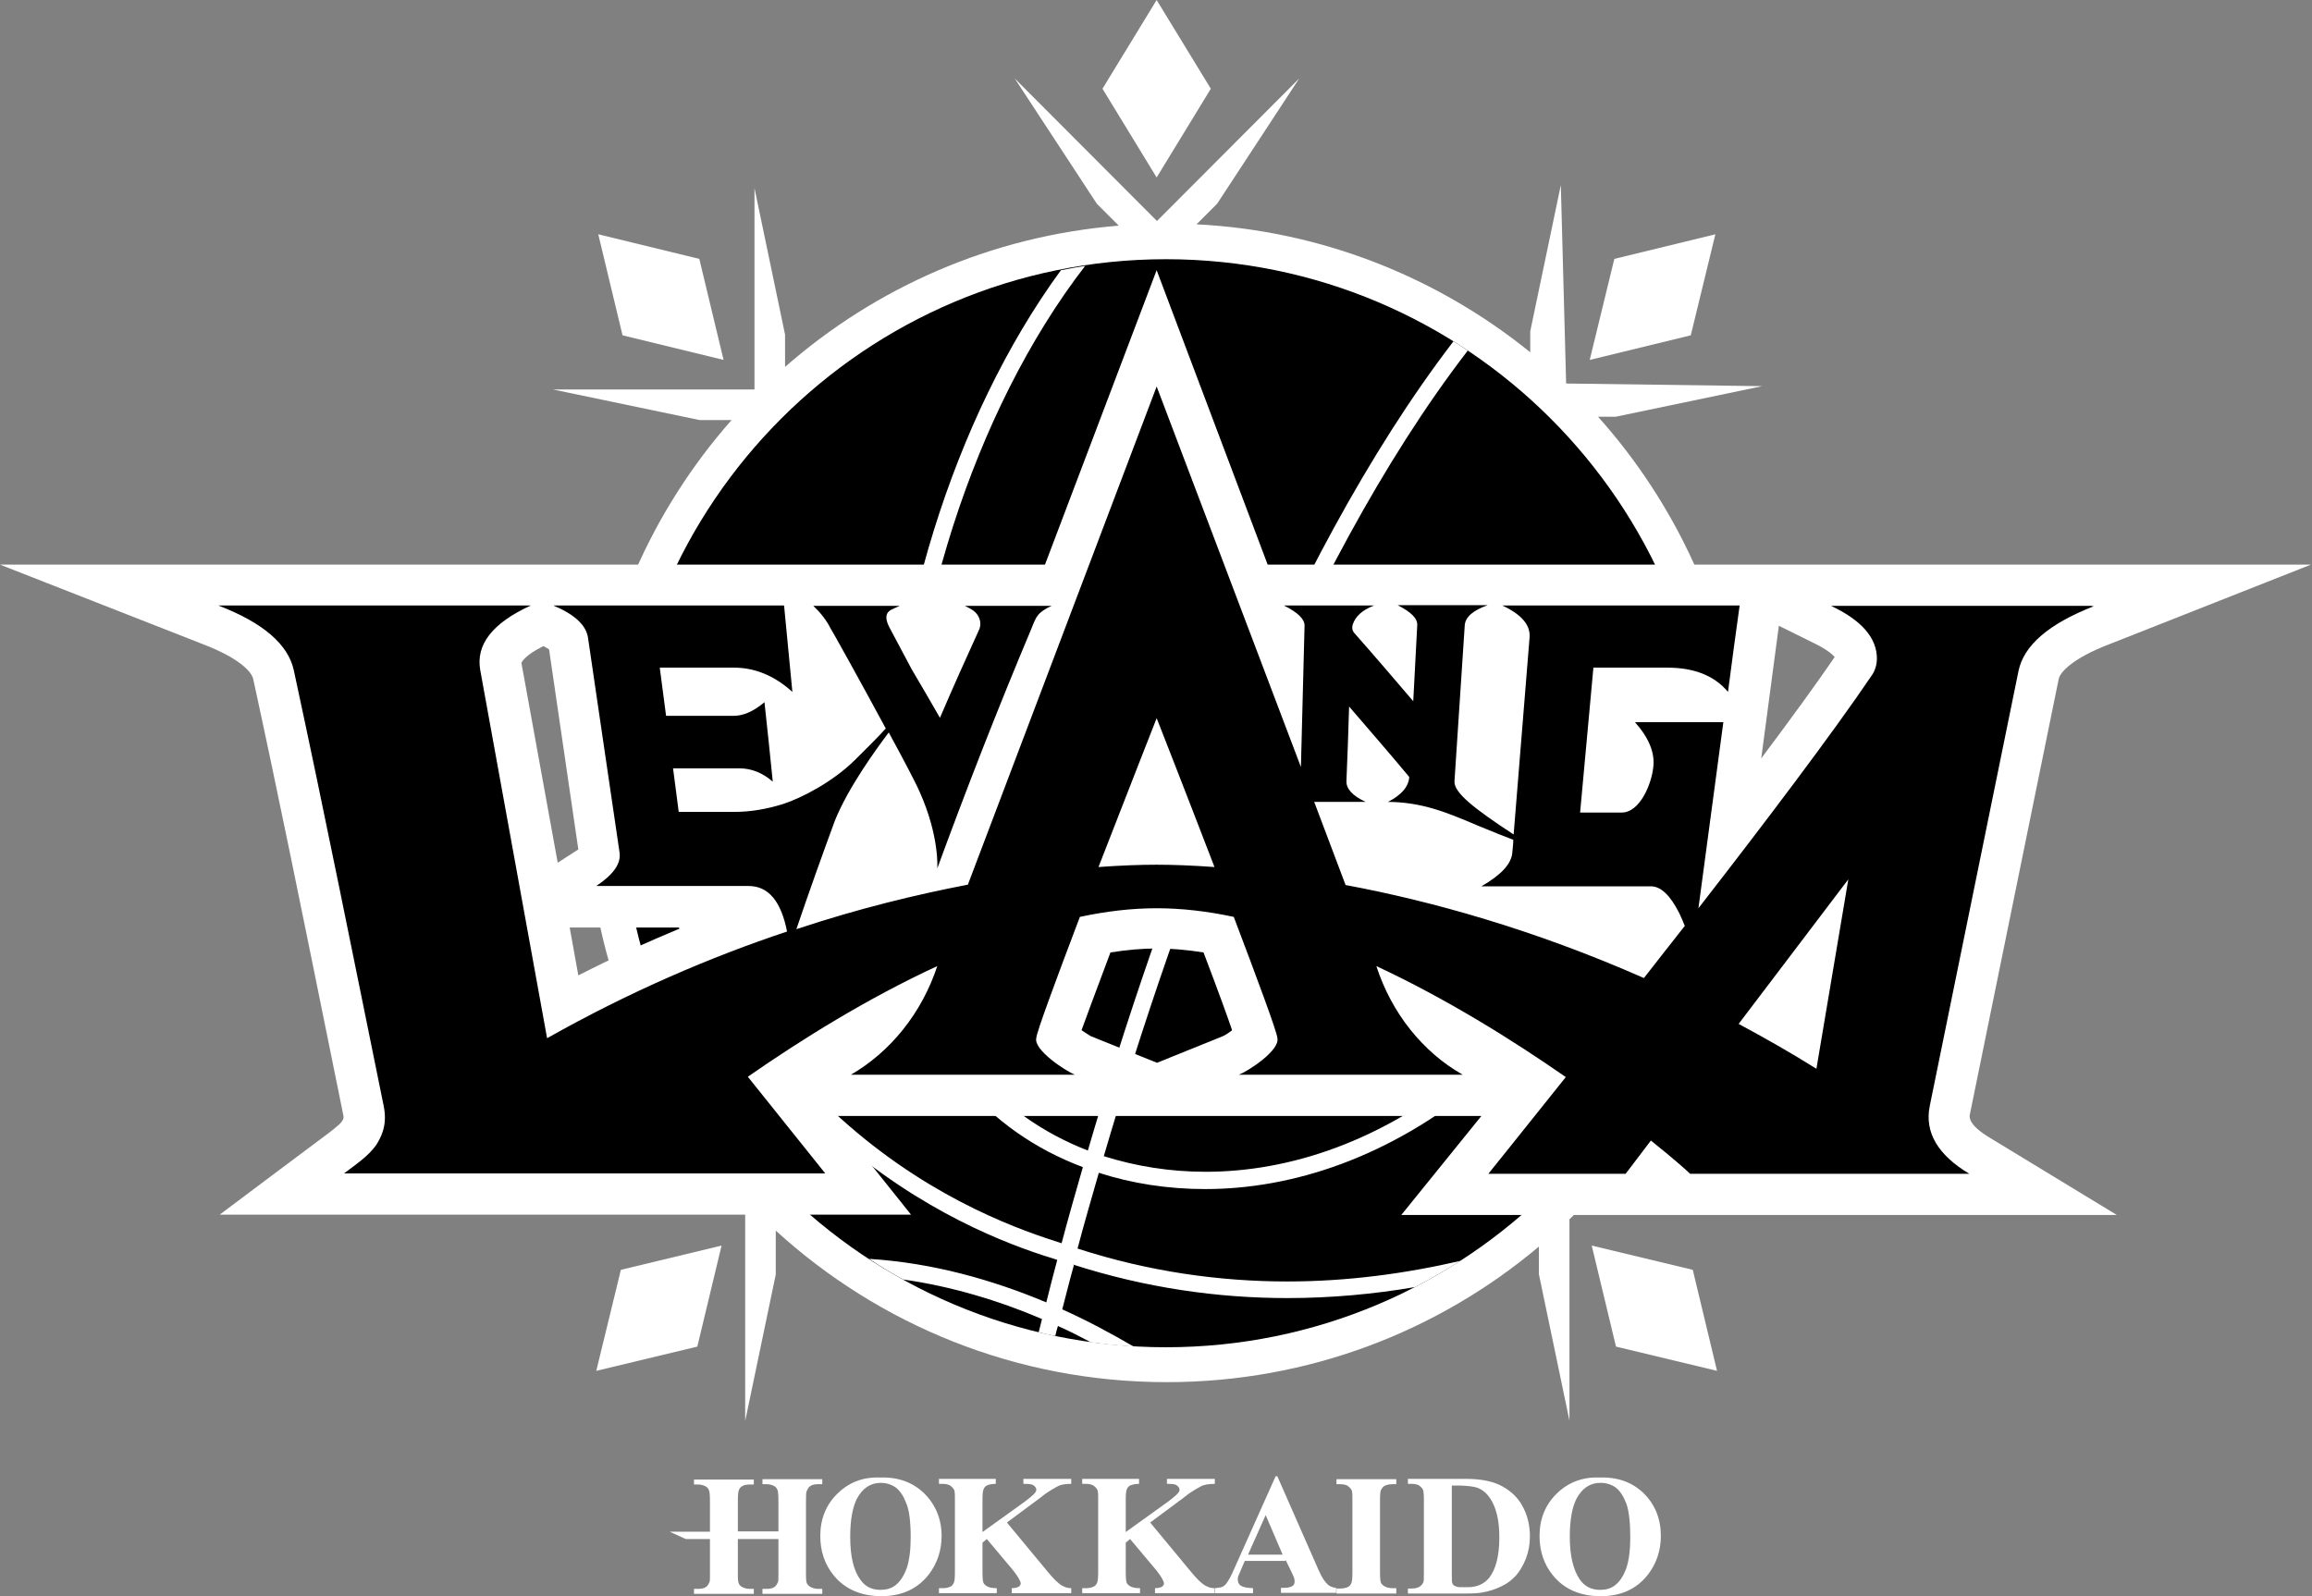
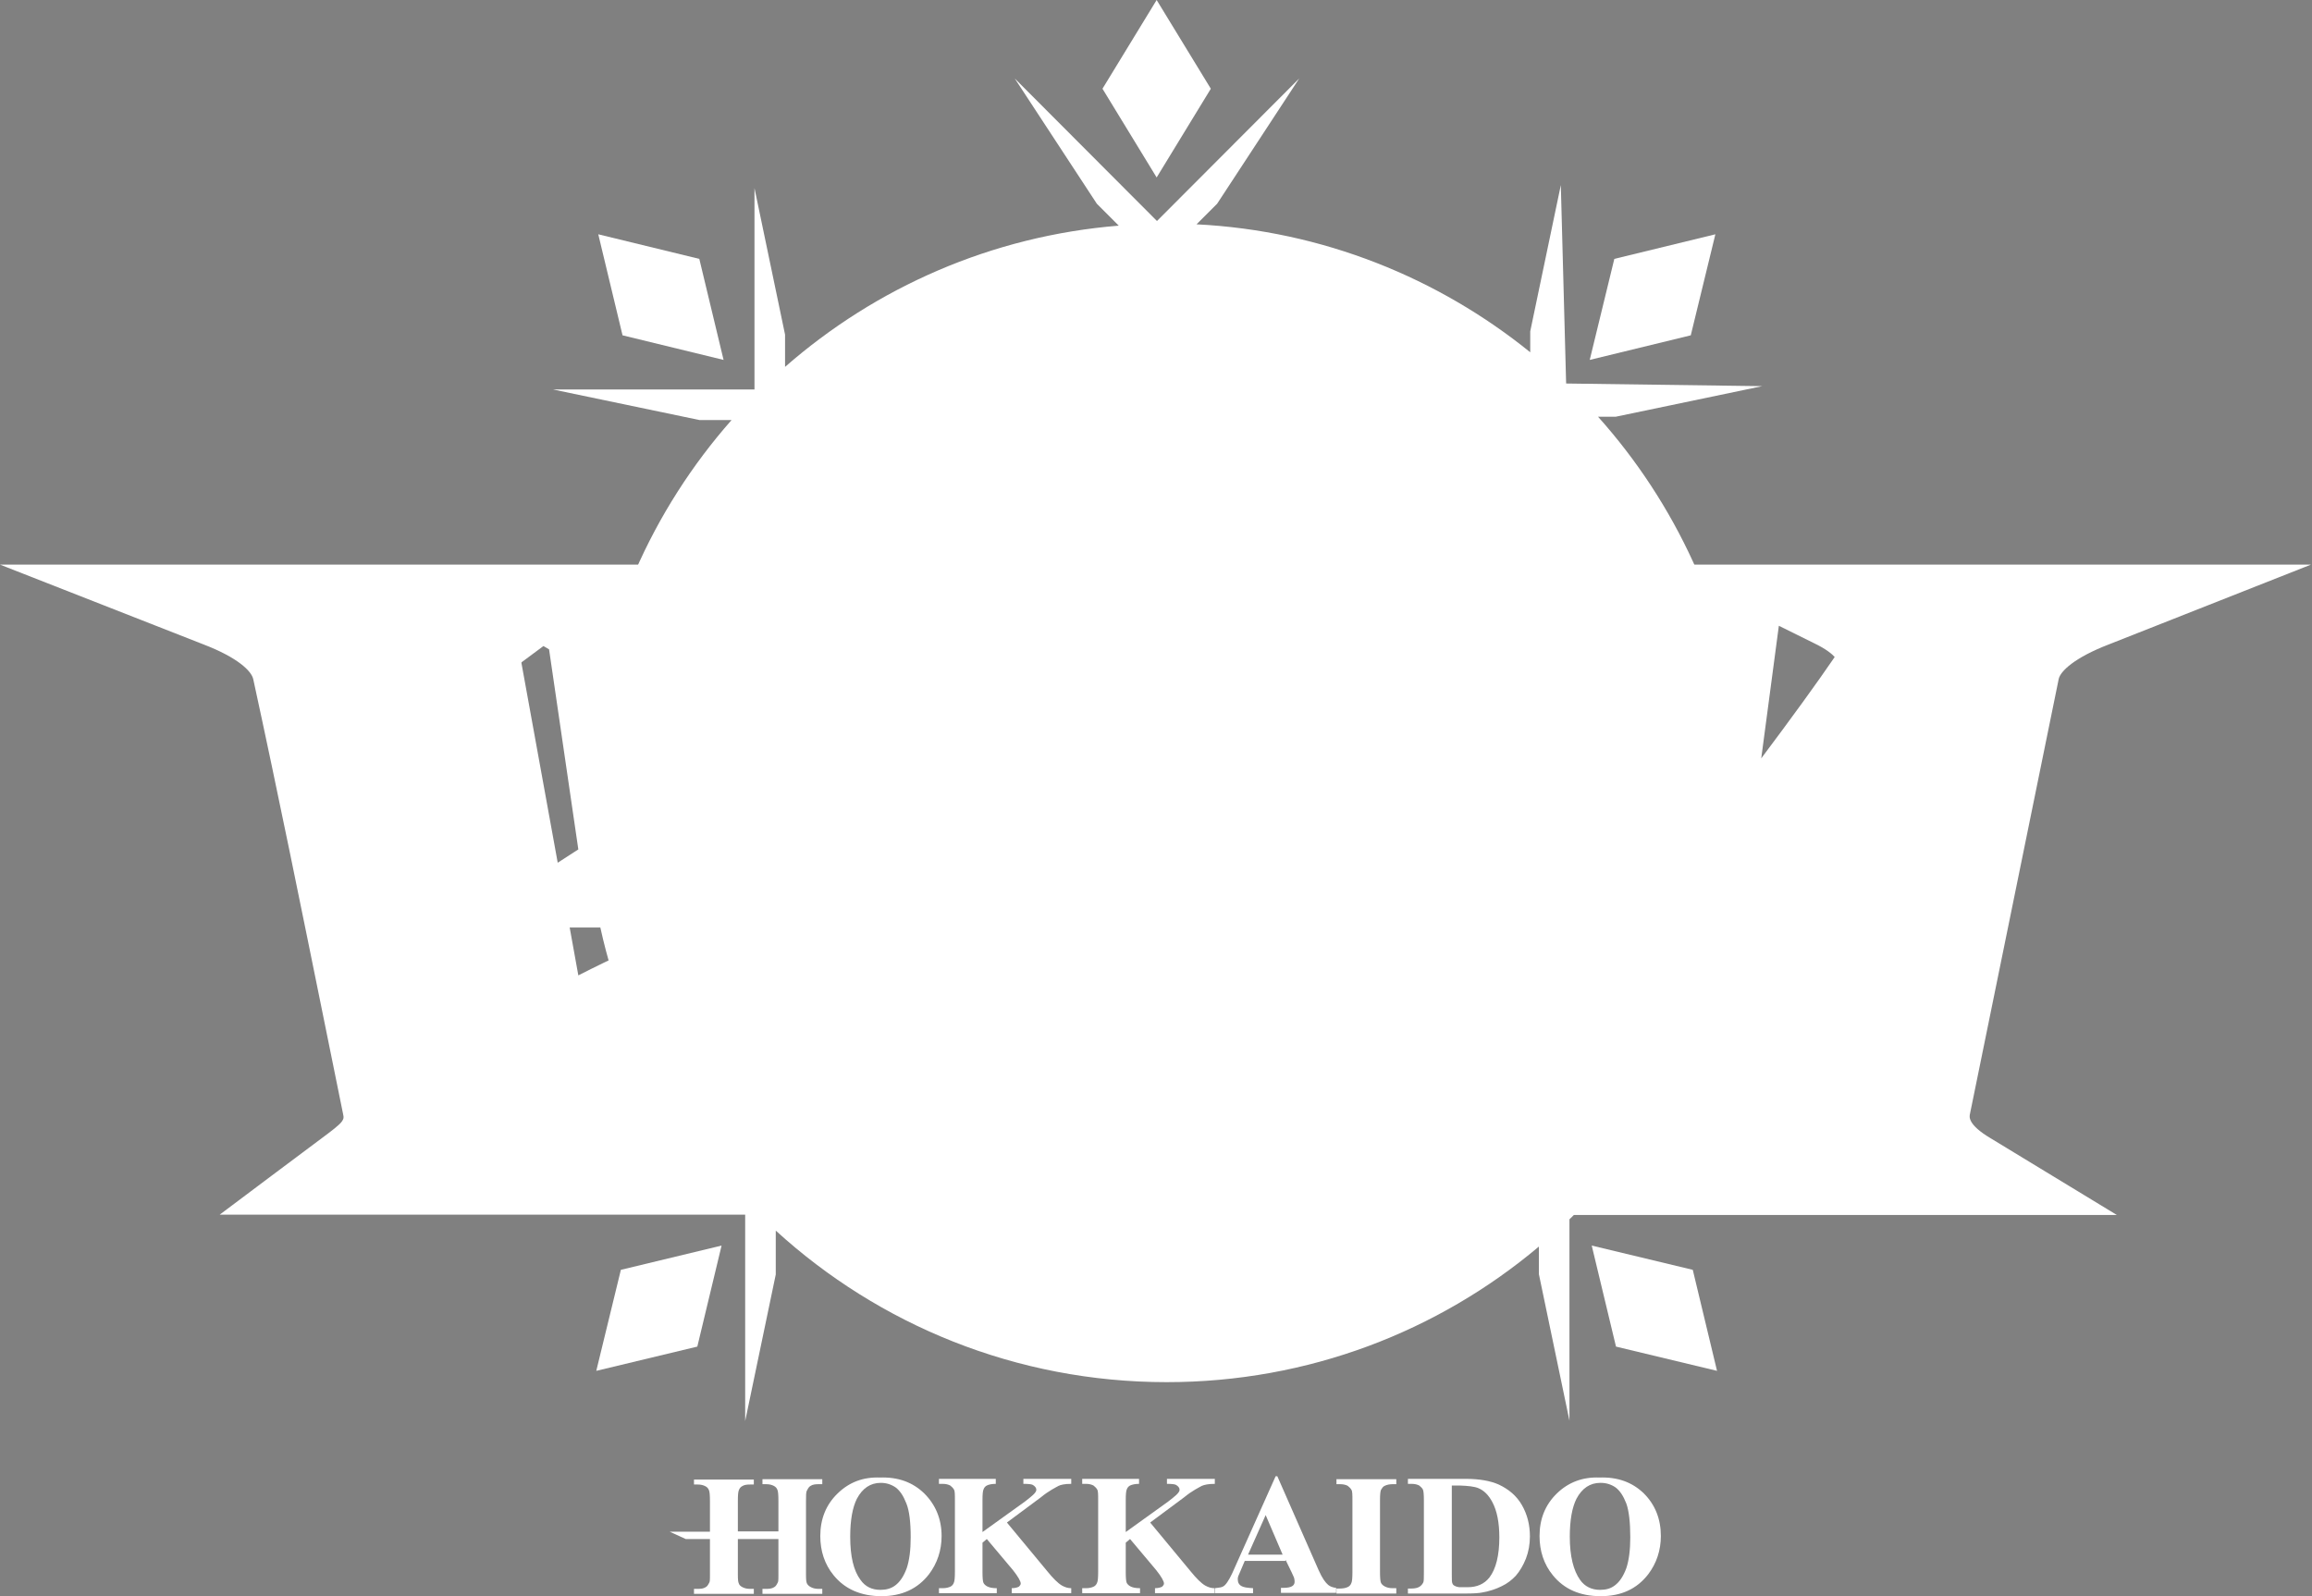
<svg xmlns="http://www.w3.org/2000/svg" width="168" height="116" viewBox="0 0 168 116" fill="none">
  <rect x="0" y="0" width="168" height="116" fill="#808080" stroke="none" />
  <g clip-path="url(#clip0_218_2)">
    <path d="M126.844 58.495C126.844 58.495 126.844 58.398 126.844 58.35C126.844 57.626 126.844 56.901 126.796 56.201L126.53 53.327C125.491 44.535 121.724 36.541 116.121 30.286H117.401L128.051 28.064L113.802 27.871L113.416 13.452L111.194 24.079V25.601C104.504 20.191 96.099 16.761 86.945 16.302L88.443 14.805L94.408 5.7L84.071 16.061L73.734 5.7L79.7 14.805L81.294 16.399C72.044 17.148 63.639 20.891 57.046 26.663V24.321L54.824 13.67V28.306H40.188L50.839 30.528H53.157C47.409 37.048 43.642 45.381 42.821 54.558L42.651 57.529C42.651 57.529 42.651 57.722 42.651 57.819L42.724 60.886C43.255 69.871 46.612 78.106 51.926 84.724L54.776 87.912L54.148 88.057V103.272L56.37 92.621V89.433C63.856 96.268 73.831 100.446 84.772 100.446C95.085 100.446 104.504 96.751 111.822 90.593V92.597L114.044 103.248V88.612C114.696 87.984 115.324 87.332 115.951 86.68L117.811 84.482C122.883 78.082 126.143 70.16 126.771 61.49L126.892 58.471L126.844 58.495Z" fill="white" />
    <path d="M124.646 17.027L117.304 18.814L115.517 26.156L122.859 24.369L124.646 17.027Z" fill="white" />
    <path d="M52.578 26.156L50.815 18.814L43.473 17.027L45.236 24.369L52.578 26.156Z" fill="white" />
    <path d="M115.662 90.52L117.425 97.862L124.767 99.625L123.004 92.283L115.662 90.52Z" fill="white" />
    <path d="M87.984 6.448L84.047 -1.52588e-05L80.111 6.448L84.047 12.897L87.984 6.448Z" fill="white" />
    <path d="M43.328 99.625L50.67 97.862L52.433 90.52L45.115 92.283L43.328 99.625Z" fill="white" />
-     <path fill-rule="evenodd" clip-rule="evenodd" d="M124.26 58.374C124.26 80.207 106.557 97.91 84.724 97.91C62.891 97.91 45.188 80.207 45.188 58.374C45.188 36.541 62.891 18.838 84.724 18.838C106.557 18.838 124.26 36.541 124.26 58.374Z" fill="black" />
    <path d="M77.961 91.897C83.299 93.612 88.54 94.336 93.539 94.336C96.727 94.336 99.843 94.046 102.813 93.539C103.948 92.959 105.059 92.307 106.122 91.631C102.161 92.549 97.935 93.129 93.539 93.129C88.66 93.129 83.516 92.428 78.299 90.737C78.758 88.999 79.29 87.163 79.845 85.231C82.236 86.004 84.844 86.414 87.574 86.414C93.925 86.414 100.954 84.12 107.499 78.71C114.575 72.841 120.299 63.953 124.236 56.587C124.187 55.814 124.139 55.017 124.067 54.244C123.728 54.897 123.366 55.573 123.004 56.273C119.116 63.519 113.488 72.141 106.726 77.744C100.374 82.985 93.66 85.158 87.598 85.158C84.989 85.158 82.502 84.748 80.207 84.023C85.448 66.151 94.288 41.541 106.653 25.48C106.315 25.238 105.953 25.021 105.615 24.804C93.128 41.106 84.289 65.716 79.048 83.613C75.812 82.357 73.034 80.401 71.03 77.985C67.504 73.735 65.813 66.9 65.813 59.099C65.813 45.864 70.643 29.948 78.855 19.321C78.275 19.418 77.671 19.515 77.092 19.635C69.146 30.503 64.581 46.033 64.581 59.099C64.581 67.069 66.272 74.169 70.064 78.782C72.237 81.415 75.208 83.516 78.686 84.82C78.13 86.752 77.599 88.612 77.14 90.351C71.754 88.636 51.805 81.922 45.671 52.457C45.477 53.713 45.357 54.993 45.284 56.297C52.385 83.419 71.682 89.989 76.826 91.559C76.536 92.645 76.271 93.66 76.029 94.65C72.117 93.008 67.769 91.776 63.156 91.486C63.953 92.017 64.775 92.525 65.62 92.984C69.194 93.491 72.6 94.529 75.715 95.858C75.643 96.196 75.546 96.51 75.474 96.824C75.884 96.92 76.271 97.017 76.681 97.089C76.73 96.848 76.802 96.606 76.874 96.365C77.696 96.727 78.493 97.138 79.265 97.548C80.28 97.693 81.318 97.79 82.381 97.862C80.763 96.92 79.024 95.978 77.188 95.157C77.454 94.143 77.72 93.056 78.034 91.945" fill="white" />
    <path d="M63.929 107.378C65.257 107.33 66.32 107.716 67.165 108.537C67.987 109.358 68.421 110.397 68.421 111.629C68.421 112.667 68.107 113.609 67.504 114.406C66.682 115.469 65.523 116 64.05 116C62.577 116 61.393 115.493 60.572 114.478C59.92 113.681 59.606 112.715 59.606 111.629C59.606 110.397 60.017 109.358 60.862 108.537C61.707 107.716 62.721 107.33 63.953 107.378M64.001 107.764C63.253 107.764 62.673 108.151 62.263 108.924C61.949 109.552 61.78 110.469 61.78 111.677C61.78 113.102 62.021 114.14 62.528 114.817C62.866 115.3 63.349 115.541 63.977 115.541C64.388 115.541 64.75 115.444 65.04 115.227C65.402 114.961 65.668 114.551 65.885 113.971C66.079 113.392 66.175 112.643 66.175 111.725C66.175 110.638 66.079 109.793 65.861 109.262C65.644 108.706 65.402 108.344 65.088 108.102C64.774 107.885 64.412 107.764 64.001 107.764Z" fill="white" />
    <path d="M73.179 110.662L76.102 114.189C76.512 114.696 76.874 115.058 77.164 115.227C77.382 115.348 77.599 115.42 77.841 115.42V115.783H73.517V115.42C73.783 115.42 73.976 115.348 74.049 115.3C74.121 115.227 74.17 115.155 74.17 115.082C74.17 114.913 73.976 114.575 73.614 114.116L71.706 111.846L71.392 112.112V114.237C71.392 114.672 71.416 114.937 71.465 115.034C71.513 115.131 71.609 115.227 71.754 115.3C71.899 115.372 72.117 115.42 72.431 115.42V115.783H68.228V115.42H68.494C68.736 115.42 68.929 115.372 69.074 115.3C69.17 115.251 69.267 115.155 69.315 115.01C69.363 114.913 69.388 114.647 69.388 114.237V109.044C69.388 108.61 69.388 108.344 69.315 108.247C69.267 108.151 69.17 108.054 69.049 107.958C68.904 107.885 68.736 107.837 68.494 107.837H68.228V107.474H72.358V107.837C72.068 107.837 71.851 107.885 71.706 107.958C71.609 108.006 71.513 108.102 71.465 108.247C71.416 108.344 71.392 108.61 71.392 109.02V111.339L74.484 109.117C74.918 108.779 75.305 108.489 75.305 108.271C75.305 108.127 75.208 108.006 75.039 107.909C74.942 107.861 74.725 107.837 74.363 107.837V107.474H77.841V107.837C77.358 107.837 77.068 107.909 76.923 107.982C76.754 108.078 76.198 108.344 75.619 108.827L73.179 110.638V110.662Z" fill="white" />
    <path d="M83.589 110.662L86.511 114.189C86.922 114.696 87.284 115.058 87.574 115.227C87.791 115.348 88.008 115.42 88.25 115.42V115.783H83.927V115.42C84.193 115.42 84.386 115.348 84.458 115.3C84.531 115.227 84.579 115.155 84.579 115.082C84.579 114.913 84.386 114.575 84.023 114.116L82.115 111.846L81.802 112.112V114.237C81.802 114.672 81.826 114.937 81.874 115.034C81.922 115.131 82.019 115.227 82.164 115.3C82.309 115.372 82.526 115.42 82.84 115.42V115.783H78.638V115.42H78.903C79.145 115.42 79.338 115.372 79.483 115.3C79.58 115.251 79.676 115.155 79.725 115.01C79.773 114.913 79.797 114.647 79.797 114.237V109.044C79.797 108.61 79.797 108.344 79.725 108.247C79.676 108.151 79.58 108.054 79.459 107.958C79.314 107.885 79.145 107.837 78.903 107.837H78.638V107.474H82.768V107.837C82.478 107.837 82.285 107.885 82.115 107.958C82.019 108.006 81.922 108.102 81.874 108.247C81.826 108.344 81.802 108.61 81.802 109.02V111.339L84.893 109.117C85.328 108.779 85.714 108.489 85.714 108.271C85.714 108.127 85.618 108.006 85.448 107.909C85.352 107.861 85.135 107.837 84.796 107.837V107.474H88.274V107.837C87.791 107.837 87.501 107.909 87.332 107.982C87.163 108.078 86.608 108.344 86.028 108.827L83.589 110.638V110.662Z" fill="white" />
    <path d="M93.394 113.44H90.448L90.11 114.237C89.989 114.503 89.941 114.599 89.941 114.768C89.941 115.01 90.037 115.179 90.231 115.275C90.351 115.348 90.617 115.396 91.052 115.42V115.783H88.274V115.42C88.564 115.372 88.83 115.396 89.023 115.179C89.216 114.986 89.458 114.551 89.723 113.923L92.694 107.281H92.815L95.809 114.092C96.099 114.744 96.317 115.01 96.51 115.179C96.655 115.3 96.848 115.372 97.09 115.396V115.758H93.08V115.396H93.249C93.563 115.396 93.805 115.348 93.926 115.251C94.022 115.179 94.071 115.082 94.071 114.961C94.071 114.889 94.07 114.817 94.046 114.72C94.046 114.672 93.974 114.527 93.853 114.261L93.418 113.367L93.394 113.44ZM93.201 112.981L91.969 110.107L90.689 112.981H93.201Z" fill="white" />
    <path d="M101.461 115.445V115.807H97.113V115.445H97.379C97.621 115.445 97.814 115.396 97.959 115.324C98.055 115.275 98.152 115.179 98.2 115.034C98.248 114.937 98.273 114.672 98.273 114.261V109.068C98.273 108.634 98.273 108.368 98.2 108.271C98.152 108.175 98.055 108.078 97.934 107.982C97.79 107.909 97.621 107.861 97.379 107.861H97.113V107.499H101.461V107.861H101.195C100.953 107.861 100.76 107.909 100.615 107.982C100.495 108.03 100.422 108.151 100.35 108.271C100.301 108.368 100.277 108.634 100.277 109.044V114.237C100.277 114.648 100.301 114.937 100.35 115.034C100.398 115.131 100.494 115.227 100.639 115.3C100.784 115.372 100.953 115.42 101.195 115.42H101.461V115.445Z" fill="white" />
    <path d="M105.929 115.807H102.306V115.444H102.572C102.814 115.444 103.007 115.396 103.128 115.324C103.248 115.251 103.345 115.155 103.417 115.01C103.466 114.937 103.466 114.672 103.466 114.237V109.044C103.466 108.61 103.442 108.344 103.393 108.247C103.345 108.151 103.248 108.054 103.128 107.958C102.983 107.885 102.814 107.837 102.572 107.837H102.306V107.474H106.509C107.499 107.474 108.296 107.619 108.9 107.885C109.624 108.223 110.204 108.706 110.59 109.382C110.977 110.059 111.17 110.807 111.17 111.653C111.17 112.232 111.073 112.764 110.88 113.271C110.687 113.754 110.445 114.164 110.156 114.503C109.866 114.817 109.528 115.082 109.117 115.275C108.731 115.469 108.248 115.638 107.692 115.734C107.451 115.783 107.04 115.807 106.509 115.807H105.905H105.929ZM106.098 107.958C106.098 107.958 105.519 107.958 105.494 107.958V114.454C105.494 114.792 105.494 115.01 105.543 115.082C105.567 115.155 105.639 115.227 105.712 115.251C105.784 115.3 105.905 115.324 106.026 115.348C106.074 115.348 106.605 115.348 106.654 115.348C107.33 115.348 107.861 115.106 108.224 114.647C108.707 114.02 108.948 113.029 108.948 111.725C108.948 110.662 108.779 109.793 108.441 109.165C108.175 108.658 107.837 108.32 107.427 108.151C107.137 108.03 106.702 107.982 106.074 107.958" fill="white" />
    <path d="M116.217 107.378C117.546 107.33 118.608 107.716 119.454 108.537C120.275 109.358 120.685 110.397 120.685 111.629C120.685 112.667 120.371 113.609 119.768 114.406C118.947 115.469 117.811 116 116.314 116C114.817 116 113.657 115.493 112.836 114.478C112.184 113.681 111.87 112.715 111.87 111.629C111.87 110.397 112.281 109.358 113.126 108.537C113.971 107.716 115.01 107.33 116.217 107.378ZM116.29 107.764C115.541 107.764 114.962 108.151 114.551 108.924C114.237 109.552 114.068 110.469 114.068 111.677C114.068 113.102 114.334 114.14 114.817 114.817C115.155 115.3 115.662 115.541 116.266 115.541C116.7 115.541 117.039 115.444 117.328 115.227C117.691 114.961 117.956 114.551 118.174 113.971C118.367 113.392 118.463 112.643 118.463 111.725C118.463 110.638 118.367 109.793 118.174 109.262C117.956 108.706 117.715 108.344 117.401 108.102C117.087 107.885 116.725 107.764 116.314 107.764" fill="white" />
    <path d="M58.664 108.271C58.736 108.127 58.809 108.03 58.906 107.982C59.05 107.885 59.244 107.861 59.485 107.861H59.751V107.499H55.404V107.861H55.669C55.911 107.861 56.08 107.909 56.225 107.982C56.37 108.054 56.442 108.151 56.49 108.271C56.539 108.368 56.563 108.634 56.563 109.068V111.29H53.616V109.068C53.616 108.658 53.641 108.392 53.689 108.296C53.737 108.151 53.834 108.054 53.93 108.006C54.075 107.909 54.268 107.885 54.51 107.885H54.776V107.523H50.428V107.885H50.694C50.935 107.885 51.105 107.933 51.249 108.006C51.394 108.078 51.467 108.175 51.515 108.296C51.563 108.392 51.588 108.658 51.588 109.093V111.315H48.665L49.825 111.846H51.588V114.43C51.588 114.841 51.588 114.961 51.515 115.058C51.443 115.203 51.37 115.3 51.274 115.348C51.129 115.445 50.935 115.469 50.694 115.469H50.428V115.831H54.776V115.469H54.51C54.268 115.469 54.099 115.42 53.955 115.348C53.81 115.275 53.713 115.179 53.689 115.082C53.641 114.986 53.616 114.841 53.616 114.43V111.846H56.563V114.43C56.563 114.841 56.563 114.961 56.49 115.058C56.418 115.203 56.346 115.3 56.249 115.348C56.104 115.445 55.911 115.469 55.669 115.469H55.404V115.831H59.751V115.469H59.485C59.244 115.469 59.075 115.42 58.93 115.348C58.785 115.275 58.688 115.179 58.64 115.082C58.592 114.986 58.567 114.841 58.567 114.43V109.093C58.567 108.682 58.567 108.416 58.64 108.32" fill="white" />
-     <path d="M88.854 75.305C89.023 75.232 89.288 75.063 89.53 74.87C89.216 73.952 88.612 72.261 87.453 69.218C86.245 69.025 85.11 68.929 84.072 68.929C83.033 68.929 81.898 69.025 80.69 69.218C79.531 72.286 78.927 73.952 78.589 74.87C78.831 75.039 79.121 75.208 79.266 75.305L84.072 77.237L88.854 75.305ZM60.451 81.077L66.2 88.274H15.964C15.964 88.274 23.427 82.671 23.572 82.574C23.958 82.284 24.683 81.753 24.852 81.487C24.973 81.294 24.997 81.246 24.924 80.932L23.596 74.387C21.93 66.175 20.215 57.698 18.404 49.366C18.283 48.762 17.244 47.772 14.781 46.83L0 41.033H75.933L84.047 19.635L92.114 41.033H167.926L153.242 46.83C150.73 47.796 149.716 48.786 149.595 49.342L143.146 80.956C143.098 81.149 142.977 81.729 144.644 82.719L153.821 88.298H101.823L107.644 81.101H60.403L60.451 81.077ZM129.259 45.477L127.979 55.114C130.225 52.119 132.012 49.656 133.317 47.748C133.148 47.554 132.713 47.168 131.795 46.733L129.259 45.477ZM42.024 70.885C44.487 69.629 46.999 68.47 49.559 67.407H41.396L42.024 70.885ZM37.894 48.134C37.894 48.134 37.894 48.158 37.894 48.206L40.526 62.697L41.758 61.901C41.758 61.901 41.951 61.78 42.024 61.731C41.323 56.877 40.599 52.047 39.898 47.192C39.802 47.144 39.681 47.047 39.488 46.951C38.135 47.627 37.918 48.11 37.918 48.134" fill="white" />
-     <path d="M152.01 44.028H133.051C135.297 45.091 136.384 46.371 136.384 47.868C136.384 48.617 135.998 49.1 135.998 49.1C133.172 53.278 128.294 59.727 123.415 66.006C124.019 61.49 124.622 56.998 125.226 52.481H118.802C119.816 53.617 120.275 54.727 120.13 55.79C120.01 56.925 119.188 59.051 117.836 59.051H114.817C115.131 55.549 115.469 52.047 115.783 48.52H121.145C123.101 48.52 124.574 49.1 125.564 50.284C125.83 48.182 126.12 46.105 126.41 44.004H109.165C110.566 44.656 111.218 45.429 111.146 46.323C110.759 51.177 110.373 55.814 109.987 60.645C107.113 58.761 105.639 57.602 105.688 56.78C105.929 52.989 106.195 49.221 106.436 45.429C106.485 44.849 107.016 44.366 108.103 43.98H101.558C102.548 44.487 103.007 44.946 102.983 45.429C102.886 47.265 102.789 49.1 102.693 50.96C101.292 49.318 99.867 47.651 98.394 45.985C98.394 45.985 98.177 45.767 98.297 45.381C98.49 44.801 98.974 44.342 99.843 44.004H93.298C94.312 44.511 94.795 44.994 94.795 45.453C94.699 48.883 94.626 52.312 94.53 55.742L84.048 28.088L70.33 64.291C66.562 65.016 62.36 66.03 57.867 67.528C58.761 64.895 59.703 62.263 60.669 59.63C61.659 57.191 63.688 54.413 64.582 53.23C65.644 55.186 66.562 56.925 66.828 57.553C68.277 60.789 68.108 63.108 68.108 63.108C70.233 57.312 72.503 51.491 74.943 45.695C75.136 45.188 75.281 44.874 75.426 44.705C75.595 44.487 75.933 44.246 76.416 44.028H70.112C70.112 44.028 70.547 44.246 70.716 44.366C71.151 44.68 71.344 45.212 71.175 45.695C70.185 47.868 69.219 50.018 68.301 52.167C67.625 50.984 66.948 49.825 66.248 48.641C66.248 48.641 64.702 45.743 64.606 45.55C64.147 44.632 64.606 44.391 64.799 44.294C64.992 44.197 65.379 44.028 65.379 44.028H59.099C59.631 44.535 60.065 45.091 60.355 45.671C60.379 45.671 62.529 49.535 64.364 52.94C63.833 53.544 62.964 54.389 62.094 55.259C60.5 56.829 58.254 57.988 56.926 58.423C55.694 58.809 54.51 59.002 53.4 59.002H49.318C49.173 57.94 49.052 56.877 48.907 55.838H53.738C54.607 55.838 55.428 56.176 56.153 56.804C55.959 54.897 55.766 52.964 55.549 51.032C54.752 51.709 54.003 52.023 53.303 52.023H48.4C48.255 50.863 48.086 49.68 47.941 48.52H53.327C54.849 48.52 56.273 49.1 57.578 50.284C57.385 48.182 57.167 46.105 56.974 44.004H40.213C41.758 44.656 42.58 45.429 42.724 46.323C43.497 51.539 44.246 56.756 45.019 61.949C45.14 62.77 44.56 63.567 43.328 64.388H54.39C55.839 64.388 56.757 65.499 57.191 67.697C51.685 69.532 45.792 72.044 39.754 75.45C38.136 66.538 36.517 57.626 34.899 48.714C34.561 46.854 35.769 45.284 38.57 44.004H15.868C19.128 45.26 20.94 46.83 21.35 48.714C23.621 59.244 25.722 69.774 27.871 80.328C28.04 81.125 28.064 82.043 27.388 83.13C26.833 83.999 25.746 84.7 24.997 85.279H59.969L54.341 78.251C58.23 75.546 63.036 72.551 68.108 70.209C66.973 73.638 64.702 76.44 61.828 78.106H78.106C77.454 77.841 75.063 76.295 75.305 75.425C75.305 75.063 76.754 71.15 78.469 66.634C80.377 66.224 82.236 66.006 84.048 66.006C85.859 66.006 87.743 66.224 89.651 66.634C91.366 71.15 92.815 75.063 92.815 75.425C93.056 76.319 90.665 77.865 90.013 78.106H106.291C103.393 76.464 101.123 73.638 100.012 70.209C105.084 72.576 109.89 75.57 113.778 78.275C110.445 82.454 108.151 85.303 108.151 85.303H118.126C118.126 85.303 118.802 84.41 119.961 82.888C121.531 84.144 122.545 85.038 122.811 85.303H143.098C140.804 83.927 139.838 82.284 140.224 80.376C142.374 69.846 144.523 59.292 146.673 48.762C147.059 46.902 148.871 45.333 152.155 44.053H152.01V44.028ZM84.048 62.842C82.888 62.842 81.464 62.891 79.821 63.011C81.971 57.481 84.048 52.191 84.048 52.191C84.048 52.191 86.125 57.481 88.25 63.011C86.608 62.891 85.183 62.842 84.024 62.842M97.766 64.291L95.496 58.278H99.239C98.297 57.843 97.814 57.336 97.838 56.756C97.911 54.945 97.983 53.158 98.032 51.346C99.505 53.061 100.978 54.752 102.403 56.466C102.355 57.167 101.848 57.77 100.857 58.278C101.944 58.278 103.103 58.447 104.287 58.809C105.036 59.026 106.074 59.437 107.427 60.017C108.489 60.451 109.31 60.789 109.962 61.031C109.962 61.345 109.914 61.659 109.89 61.973C109.818 62.794 109.069 63.591 107.644 64.412H119.961C120.686 64.412 121.362 65.064 122.014 66.344C122.159 66.658 122.304 66.972 122.425 67.286C121.41 68.566 120.42 69.846 119.454 71.078C111.46 67.552 103.997 65.475 97.766 64.316M126.337 74.411C128.825 71.126 131.626 67.431 134.307 63.905C133.534 68.494 132.762 73.083 131.989 77.671C130.105 76.488 128.221 75.425 126.337 74.411Z" fill="black" />
+     <path d="M88.854 75.305C89.023 75.232 89.288 75.063 89.53 74.87C89.216 73.952 88.612 72.261 87.453 69.218C86.245 69.025 85.11 68.929 84.072 68.929C83.033 68.929 81.898 69.025 80.69 69.218C79.531 72.286 78.927 73.952 78.589 74.87C78.831 75.039 79.121 75.208 79.266 75.305L84.072 77.237L88.854 75.305ZM60.451 81.077L66.2 88.274H15.964C15.964 88.274 23.427 82.671 23.572 82.574C23.958 82.284 24.683 81.753 24.852 81.487C24.973 81.294 24.997 81.246 24.924 80.932L23.596 74.387C21.93 66.175 20.215 57.698 18.404 49.366C18.283 48.762 17.244 47.772 14.781 46.83L0 41.033H75.933L84.047 19.635L92.114 41.033H167.926L153.242 46.83C150.73 47.796 149.716 48.786 149.595 49.342L143.146 80.956C143.098 81.149 142.977 81.729 144.644 82.719L153.821 88.298H101.823L107.644 81.101H60.403L60.451 81.077ZM129.259 45.477L127.979 55.114C130.225 52.119 132.012 49.656 133.317 47.748C133.148 47.554 132.713 47.168 131.795 46.733L129.259 45.477ZM42.024 70.885C44.487 69.629 46.999 68.47 49.559 67.407H41.396L42.024 70.885ZM37.894 48.134C37.894 48.134 37.894 48.158 37.894 48.206L40.526 62.697L41.758 61.901C41.758 61.901 41.951 61.78 42.024 61.731C41.323 56.877 40.599 52.047 39.898 47.192C39.802 47.144 39.681 47.047 39.488 46.951" fill="white" />
  </g>
  <defs>
    <clipPath id="clip0_218_2">
      <rect width="167.926" height="116" fill="white" />
    </clipPath>
  </defs>
</svg>